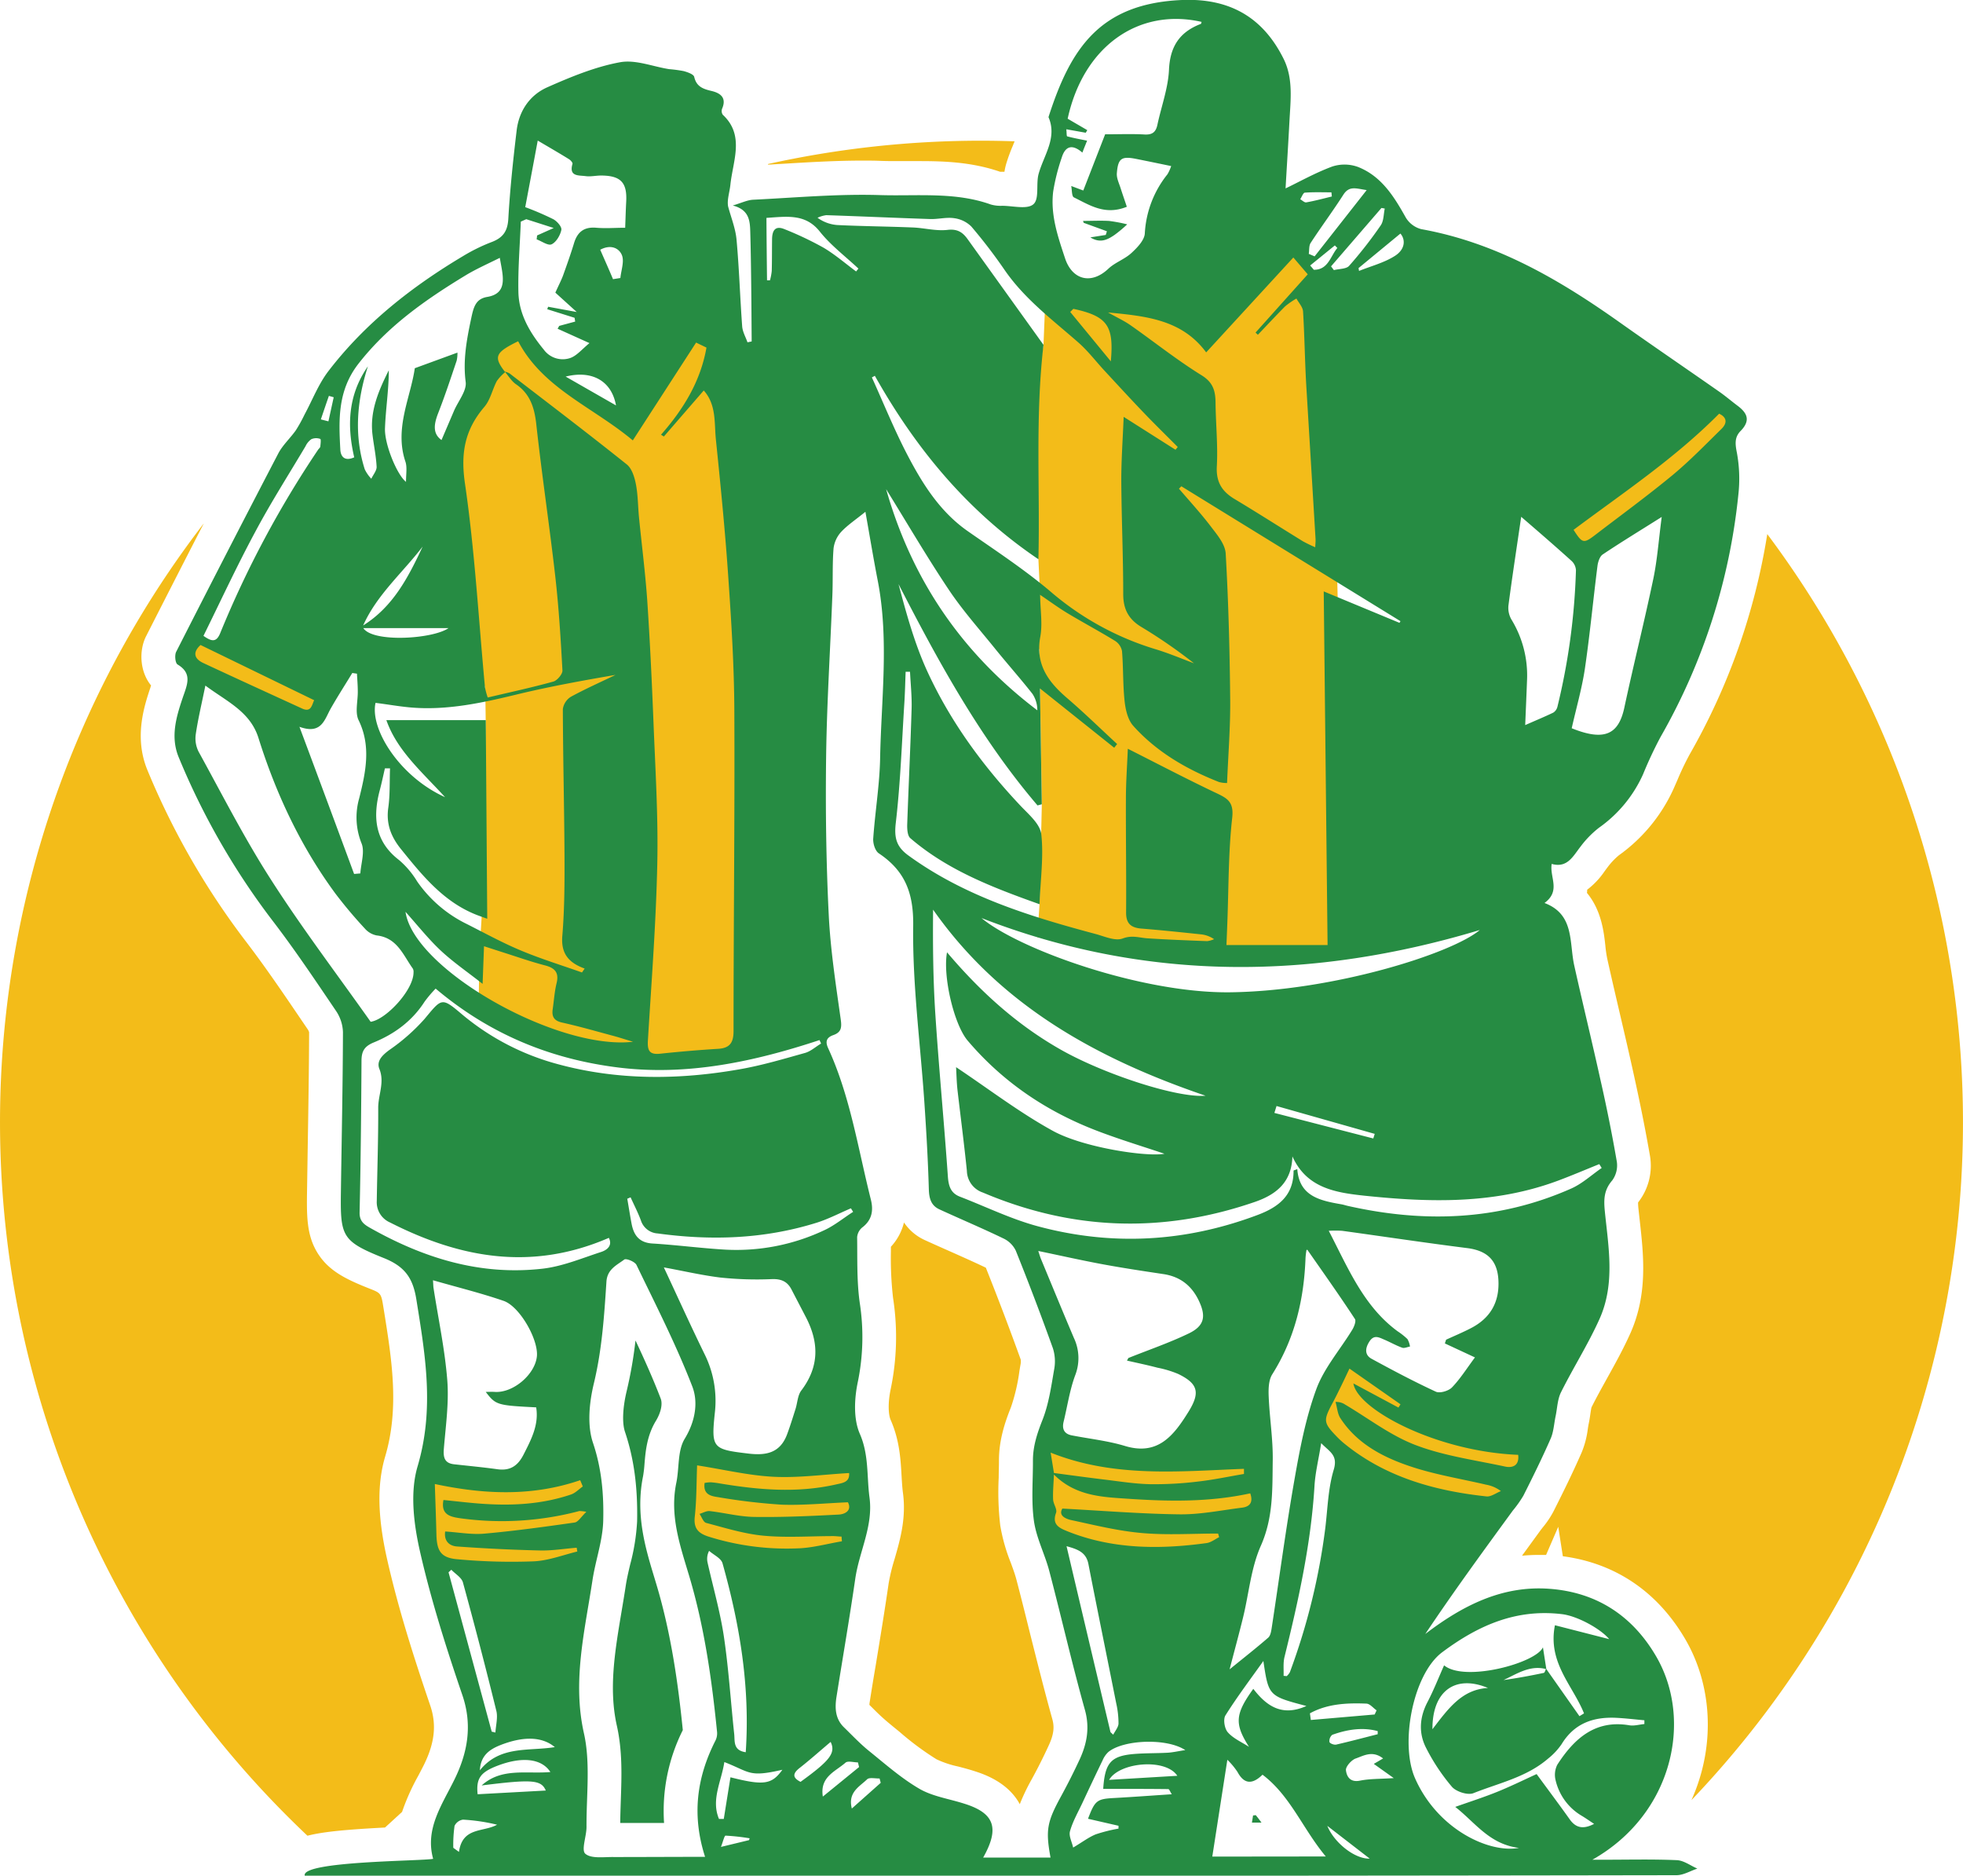
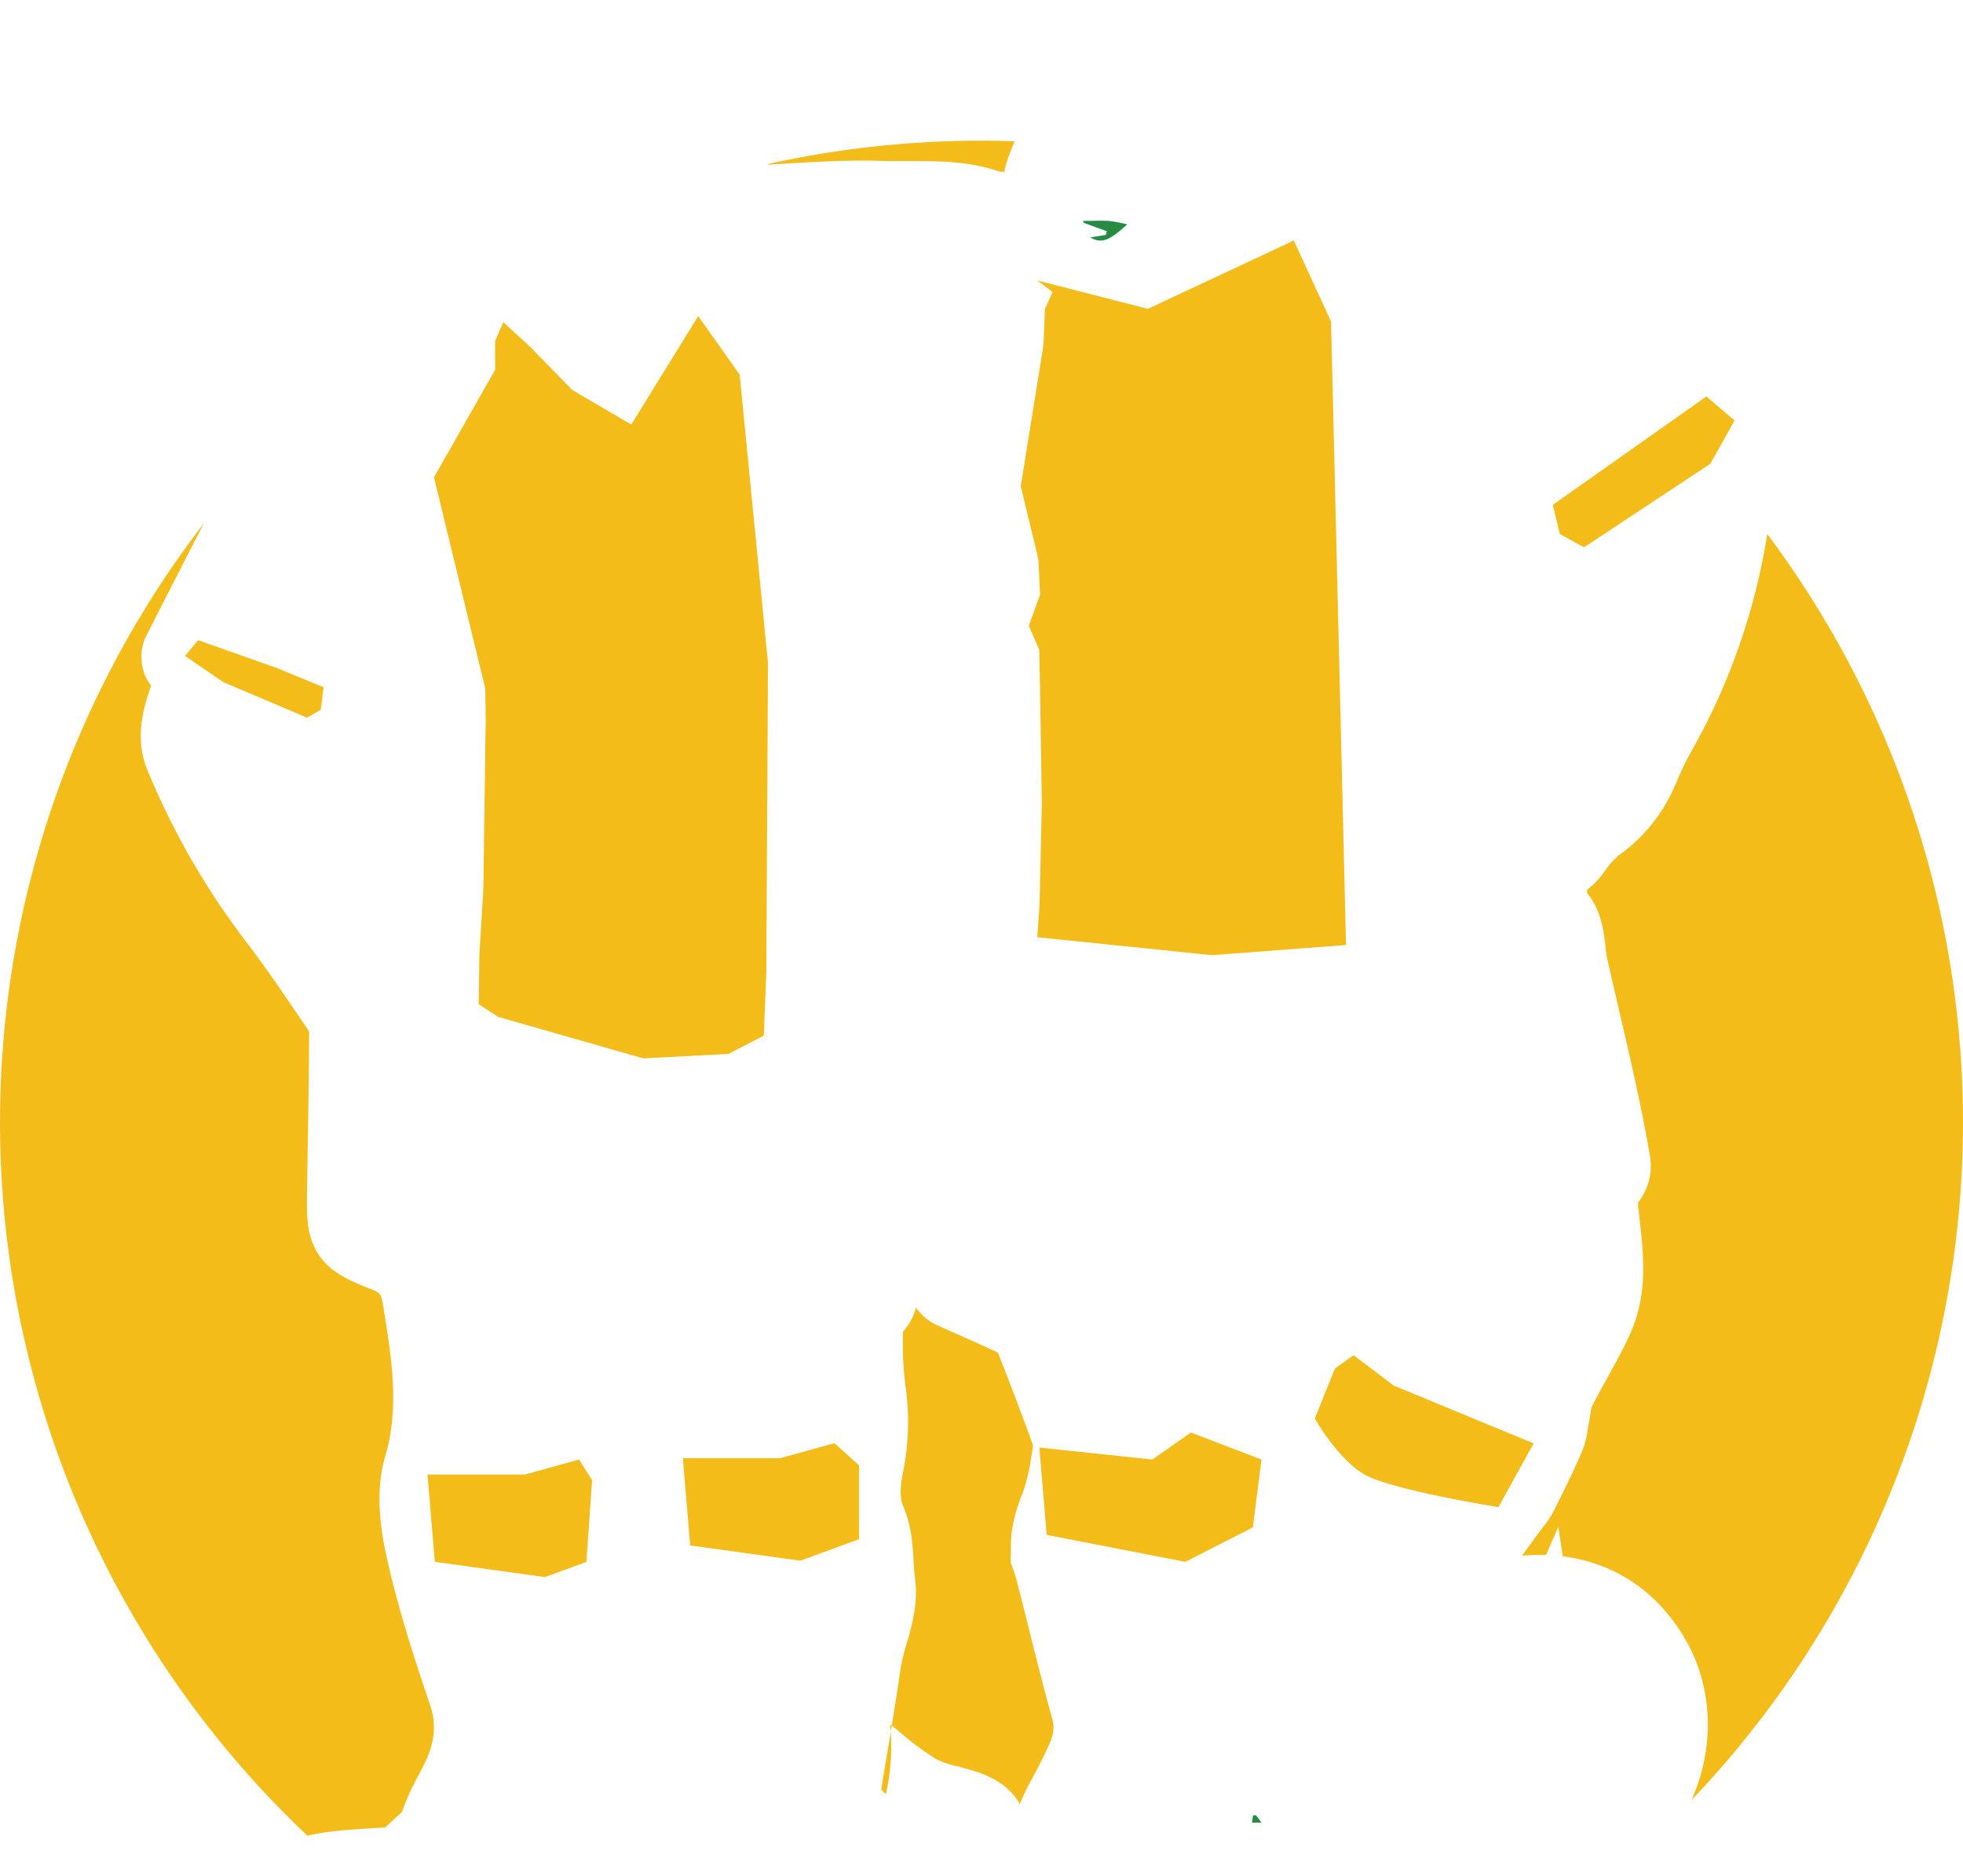
<svg xmlns="http://www.w3.org/2000/svg" version="1.1" width="628.54" height="600.54">
  <svg viewBox="0 0 628.54 600.54">
    <defs>
      <style>.cls-1{fill:#f3bc19}.cls-2{fill:#268c43}</style>
    </defs>
    <g id="SvgjsG1007" data-name="Layer 2">
      <g id="SvgjsG1006" data-name="Layer 1">
        <path class="cls-1" d="m433.41 433.89-6 4.29-6.42 16s7.39 13.1 16.07 18 42.72 10.36 42.72 10.36l11.28-20.41-44.82-18.52ZM136.88 472.1h31.18l17.35-4.8 4.18 6.63-1.83 26.12-13.27 4.88-35.26-4.88-2.35-27.95zM218.65 466.86h31.18l17.35-4.81 7.89 7.11v23.62l-18.81 6.9-35.26-4.87-2.35-27.95zM332.79 463.45l36.15 3.85 12.38-8.65 22.6 8.65-2.76 21.72-21.64 11.03-44.38-8.64-2.35-27.96zM332.14 89.8l4.9 3.7-2.45 5.38-.47 11.55-7.28 45.25 5.65 23.39.54 11.33-3.61 9.97 3.32 7.56.27 12.49.58 37.08-.74 32.04-.71 10.53 55.88 5.74 42.97-3.25-4.8-199.63-11.92-25.92-46.73 21.87-35.4-9.08zM546.38 126.93l9 7.71-7.72 13.82-40.49 26.79-7.72-4.3-2.25-9.31 49.18-34.71zM88.18 213.71l-24.75-8.74-4.18 5.05 12.22 8.35 26.84 11.41 4.38-2.54.92-7.21-15.43-6.32zM138.96 152.81l19.57-34.39v-9.2l2.62-6.08 8.62 7.93 13.48 13.81 18.88 11.05 21.43-34.72 13.28 18.75 9.07 92.41-.54 98.92-.81 20.28-11.36 5.86-27.21 1.43-46.5-13.29-6.22-4.07.22-15.69 1.28-21.38.75-53.85-.14-10.11-16.42-67.66z" />
-         <path class="cls-2" d="M97.58 600.53c-1.25-4.72 37.9-4.65 41.11-5.4-2.66-9.62 2.84-17.27 6.83-25.4 4.28-8.72 5.78-17.49 2.53-27-5.14-15.07-10-30.32-13.55-45.89-2-8.76-3.3-18.91-.79-27.37 5.45-18.44 2.45-35.7-.4-53.45-1.11-6.93-3.76-10.57-10.43-13.24-13.59-5.44-13.94-6.95-13.72-21.66.24-16.9.6-33.8.65-50.71a12.82 12.82 0 0 0-2.26-6.81c-6.57-9.7-13.09-19.45-20.21-28.74a231.27 231.27 0 0 1-30.11-52.39c-2.69-6.47-.85-12.8 1.25-19 1.37-4.07 3.3-7.8-1.62-10.72-.75-.45-1-3-.44-4.08q16.17-31.8 32.68-63.48c1.41-2.7 3.84-4.89 5.63-7.43a48.68 48.68 0 0 0 2.8-5.06c2.52-4.65 4.45-9.75 7.64-13.9 11.72-15.28 26.66-27 43.07-36.79a56.73 56.73 0 0 1 9.12-4.49c3.66-1.37 5.17-3.46 5.4-7.46.54-9.44 1.54-18.88 2.67-28.3.74-6.2 4.16-11.31 9.83-13.82 7.5-3.32 15.29-6.54 23.22-8 5-.94 10.51 1.38 15.79 2.2a41.65 41.65 0 0 1 4.67.63c1.24.35 3.14 1 3.34 1.84.72 3.15 2.84 3.87 5.57 4.52s4.91 2.1 3.36 5.68a2.15 2.15 0 0 0 .22 1.93c7.07 6.55 3.25 14.71 2.44 22.37-.25 2.45-1.13 4.87-.73 7 .94 3.55 2.37 7 2.7 10.66.84 9.21 1.12 18.49 1.8 27.72.13 1.75 1.11 3.4 1.7 5.1l1.34-.27c-.05-6.41-.08-12.82-.16-19.23-.06-5.28-.14-10.55-.29-15.83-.1-3.53-.3-7.09-5.6-8.47 2.83-.83 4.66-1.75 6.5-1.84 13.53-.66 27.12-1.91 40.59-1.49 11.85.38 24.06-1.09 35.49 3a11.45 11.45 0 0 0 3.67.43c3.44 0 8 1.24 10-.49s.76-6.53 1.7-9.81c1.7-6 6-11.51 3.14-18.09 7-21.8 16.28-36.4 42.81-37.5 15.36-.61 26 5.66 32.58 19.06 3 6.23 2.12 13 1.77 19.64-.39 7.4-.86 14.8-1.25 21.62 4.44-2.12 9.54-5 14.94-7a12.61 12.61 0 0 1 8.25.13c7.49 2.95 11.52 9.44 15.28 16.16a8.19 8.19 0 0 0 5 3.76c24 4.32 44.19 16.15 63.47 29.81 10.58 7.5 21.3 14.8 31.93 22.23 2 1.4 3.87 3 5.84 4.48 3.07 2.29 4.33 4.71.95 8.13-1.93 2-1.7 4.15-1.16 6.87a46 46 0 0 1 .47 13.57A196 196 0 0 1 531.67 236a128.79 128.79 0 0 0-5.55 11.84A41.85 41.85 0 0 1 512 265a31.41 31.41 0 0 0-5.88 6c-2.45 3.12-4.23 7-9.28 5.6-.7 4.33 3 8.58-2.3 12.51 9.64 3.64 7.87 12.56 9.52 20 2.7 12.15 5.66 24.23 8.34 36.38 2 8.78 3.77 17.59 5.3 26.46a8.15 8.15 0 0 1-1.49 6c-2.74 3.17-2.71 6.27-2.34 10 1.16 11.44 3.32 23.09-1.71 34.33-3.59 8-8.39 15.56-12.33 23.46-1.15 2.31-1.19 5.12-1.74 7.7-.51 2.42-.62 5-1.6 7.21-2.7 6.16-5.68 12.2-8.71 18.21a37.51 37.51 0 0 1-3.41 4.81c-9.48 13-19 26-28 39.48 12-9.17 24.68-15.58 39.74-14.47 15.3 1.12 26.66 8.78 34.14 21.57 12 20.49 5.27 50.72-20.38 65.17h3.71c7.78 0 15.58-.2 23.33.14 2.26.1 4.38 1.76 6.57 2.7-2.22.74-4.46 2.11-6.65 2.12q-124.39.21-248.78.18h-150Zm397.47-66.26 10.68 15.19 1.46-.89c-3.56-8.93-11.7-16.24-9.31-28.22l17.37 4.45c-2.68-3.27-10.14-7.41-15.11-8-14.43-1.73-26.53 3.35-38.39 12.22-9.32 7-13.58 29.17-8.66 40.33 7.19 16.32 23.68 24.07 33.27 22.29-9.48-1.16-14-8.13-20.4-13.13 4.9-1.74 9.45-3.18 13.87-5s8.6-3.88 12.18-5.51c3.86 5.26 7.32 9.88 10.67 14.59 2 2.75 4.37 3.1 7.74 1.36-1.42-.94-2.59-1.76-3.82-2.51a17.94 17.94 0 0 1-8.5-11.44 7.15 7.15 0 0 1 .54-5c5.41-8.38 12.16-14.47 23.07-12.62 1.52.26 3.2-.25 4.81-.4v-1.21c-3-.26-6-.63-9-.78-7.25-.35-13.4 1.69-17.51 8.44a21.25 21.25 0 0 1-4.3 4.6c-6.94 6-15.78 7.83-23.92 11.08-1.84.73-5.49-.47-6.86-2a63.67 63.67 0 0 1-8.28-12.44c-2.42-4.67-2.2-9.69.41-14.7 2-3.82 3.57-7.84 5.33-11.79 6.56 5.47 29.45-.71 31.65-5.77.33 2.14.71 4.58 1.09 7-5.17-1.42-9.34 1.46-13.71 3.49 4.34-.6 8.64-1.4 12.92-2.3.3-.11.48-.88.71-1.33ZM161.64 119a5.41 5.41 0 0 1 1.51.55c12.55 9.66 25.16 19.24 37.53 29.13 1.65 1.32 2.49 4.08 2.93 6.35.68 3.48.65 7.12 1 10.68.87 8.78 2 17.52 2.62 26.32.87 12.94 1.48 25.91 2 38.89.59 15.17 1.55 30.36 1.23 45.55-.39 18.85-1.85 37.71-3 56.56-.19 3.12.31 4.71 3.84 4.34q9.36-1 18.73-1.58c3.8-.25 4.85-2.13 4.85-5.72 0-34.19.41-68.42.25-102.65-.06-14.1-.94-28.19-1.91-42.25-1-14.86-2.48-29.68-4-44.49-.54-5.32.19-11.12-3.88-15.66l-12.77 14.73-.91-.57c7.13-8.11 12.63-17 14.55-27.89l-3.32-1.61L202.62 141c-12.76-10.7-28.76-16.61-36.71-31.74-7.42 3.62-7.95 5-4.15 9.89a14.36 14.36 0 0 0-2.68 2.85c-1.44 2.72-2.05 6-4 8.28-6.33 7.41-7.61 14.89-6.2 24.54 3.15 21.54 4.36 43.43 6.4 65.16a22.1 22.1 0 0 0 .89 3.34c7.22-1.71 14.17-3.2 21-5.1 1.23-.33 3-2.43 2.92-3.57-.54-10-1.16-20.1-2.29-30.07-1.85-16.26-4.29-32.43-6.08-48.71-.59-5.41-2-9.82-6.62-12.93-1.37-1-2.31-2.62-3.46-3.94ZM314.8 594.73h21.57c-1.62-8.89-1.12-11.41 3.46-19.78q3.12-5.72 5.86-11.62c2.38-5.15 3.28-10.22 1.68-15.92-4.11-14.7-7.51-29.62-11.39-44.4-1.42-5.42-4.14-10.55-4.92-16.05-.89-6.33-.29-12.92-.32-19.4 0-4.55 1.37-8.69 3.08-13 2-5.11 2.78-10.71 3.72-16.15a13.85 13.85 0 0 0-.41-6.75q-5.65-15.74-11.89-31.26a8.35 8.35 0 0 0-4-3.91c-6.72-3.25-13.63-6.16-20.42-9.28-2.64-1.2-3.32-3.42-3.41-6.36-.27-9.36-.81-18.7-1.44-28-1.27-18.8-3.83-37.57-3.57-56.41.15-10.64-2.69-17.67-11-23.22-1.18-.79-1.91-3.14-1.8-4.75.59-8.45 2-16.9 2.2-25.33.34-19.09 2.93-38.32-.75-57.22-1.4-7.21-2.6-14.47-3.95-22.06-3 2.45-5.66 4.19-7.76 6.43a9.58 9.58 0 0 0-2.44 5.28c-.4 5-.18 10-.38 15-.66 17.22-1.77 34.44-2 51.63-.22 16.88 0 33.76.83 50.56.54 11.21 2.26 22.32 3.82 33.42.37 2.62.36 4.27-2.36 5.23-2.26.8-2.58 2.13-1.64 4.19 7.06 15.36 9.57 32.16 13.67 48.45.84 3.36.48 6.49-2.75 8.94a4.53 4.53 0 0 0-1.64 3.1c.1 7-.14 14.11.83 21a71.38 71.38 0 0 1-.61 25.35c-1.14 5.39-1.43 11.89.64 16.62 2.95 6.76 2.19 13.59 3.1 20.4 1.23 9.14-3.3 17.28-4.56 26-1.83 12.61-4 25.17-6 37.75-.59 3.65-.41 7.12 2.38 9.82 2.61 2.54 5.12 5.21 7.94 7.5 5.27 4.25 10.4 8.8 16.23 12.19 4.23 2.45 9.5 3.2 14.3 4.74 9.65 3 11.49 7.73 6.1 17.27Zm-23.42-379.65h-1.4c-.13 3.26-.2 6.52-.4 9.78-.82 12.89-1.26 25.81-2.76 38.65-.56 4.84.25 7.63 4.05 10.39 17.88 13 38.67 19.46 59.85 25.11 2.9.77 6.31 2.37 8.76 1.46 3-1.14 5.29-.23 7.92-.05 6.37.41 12.75.66 19.14.9a7.56 7.56 0 0 0 2.2-.63 9.08 9.08 0 0 0-4.28-1.55c-6.33-.67-12.66-1.33-19-1.84-3.3-.27-4.91-1.58-4.89-5.13.09-12.18-.11-24.35-.06-36.53 0-5.18.39-10.38.61-15.91 9.72 4.9 19 9.77 28.48 14.26 3.55 1.68 5.5 2.88 4.94 7.87-1.25 11.19-1.12 22.47-1.56 33.71-.09 2.44-.19 4.89-.28 7h32.38c-.41-38-.82-75.28-1.23-113.22l24.25 10.06.32-.53-70.16-43.19-.76.78c3.42 4 7 7.89 10.2 12.09 2 2.64 4.59 5.64 4.76 8.68.89 15.57 1.29 31.19 1.44 46.81.08 8.8-.64 17.63-1 26.65a9.59 9.59 0 0 1-2.58-.32c-10.45-4.11-20-9.66-27.47-18-1.71-1.92-2.45-5.09-2.75-7.81-.58-5.33-.4-10.76-.84-16.12a5 5 0 0 0-2.26-3.28c-5-3.07-10.18-5.83-15.21-8.85-2.87-1.73-5.57-3.72-8.75-5.87.07 4.95.81 9.31.05 13.46-1.62 8.82 2.57 14.41 8.54 19.55 5.52 4.74 10.72 9.82 16.07 14.76l-.94 1.18L333 220.42c.21 13.28.39 25.18.58 37.08l-1.37.37C314 236.54 300.56 212.06 287.7 187c2.57 9.68 5.23 19.35 9.37 28.28 7.41 16 17.71 30 29.78 42.79 2.59 2.73 6.2 5.76 6.57 9.07.77 7.1-.26 14.47-.57 22.36-15.11-5.38-29.51-10.93-41.38-21.15-.87-.75-1-2.68-1-4.06.43-12.48 1.05-25 1.42-37.45.11-3.9-.32-7.84-.51-11.76ZM225.76 594.5c-4.3-13.37-2.68-25.45 3.36-37.3a5.14 5.14 0 0 0 .47-2.76c-1.71-17.05-4.11-33.93-9.05-50.31-2.84-9.46-6.13-18.94-4-29.33 1-4.76.35-10.29 2.71-14.17 3.47-5.72 4.33-11.79 2.42-16.73-5.15-13.32-11.67-26.07-17.87-38.9-.5-1.06-3.3-2.18-3.9-1.74-2.42 1.81-5.46 3.1-5.72 7.06-.71 10.87-1.41 21.69-4 32.48-1.5 6.18-2.23 13.46-.31 19.15 2.79 8.25 3.49 16.54 3.28 24.93-.15 6.33-2.47 12.67-3.44 19.05-2.47 16.28-6.49 32.3-2.74 49 2.14 9.51.76 20 .83 30 0 3-1.74 7.4-.38 8.58 1.89 1.64 5.93 1 9.07 1.05 9.51 0 19.06-.06 29.27-.06Zm54.36-474.18-.95.52c3.7 8.15 7.06 16.49 11.17 24.42 4.92 9.47 10.52 18.52 19.57 24.83s18.09 12.24 26.38 19.24a92.65 92.65 0 0 0 33.49 18.46c4.26 1.28 8.36 3 12.53 4.58a163.12 163.12 0 0 0-16.91-11.67c-4-2.42-5.74-5.63-5.75-10.42 0-12.19-.55-24.35-.62-36.54 0-6.59.48-13.19.76-20.28l16.6 10.54.71-.89c-3.64-3.66-7.34-7.27-10.91-11-4.24-4.42-8.38-8.94-12.54-13.43-2.78-3-5.28-6.31-8.34-9-8.31-7.29-17.21-13.92-23.6-23.18a167.3 167.3 0 0 0-10.72-14 9.55 9.55 0 0 0-5.53-2.65c-2.44-.36-5.07.36-7.59.28-11.11-.36-22.2-.87-33.31-1.24a9.61 9.61 0 0 0-2.79.83 12.23 12.23 0 0 0 6.36 2.33c8 .39 16.1.45 24.14.78 3.74.15 7.49 1.2 11.14.77 3.23-.38 4.89.84 6.44 3l24.27 33.81c-2.7 23.42-1.07 45.74-1.63 68.64-22.74-15.36-39.29-35.48-52.37-58.73ZM124.88 246h-1.63c-.53 2.26-1 4.53-1.59 6.78-2.41 8.89-1.61 16.67 6.13 22.59a28.14 28.14 0 0 1 5.78 6.84 41.45 41.45 0 0 0 16 13.68c5.73 2.9 11.37 6 17.29 8.46 6.35 2.66 13 4.7 19.49 7l.85-1.25c-5-1.81-7.63-4.7-7.15-10.42.71-8.57.74-17.19.7-25.77-.08-15.64-.48-31.26-.53-46.9a5.6 5.6 0 0 1 2.58-3.93c4.65-2.54 9.51-4.68 14.29-7-10.35 1.78-20.5 3.62-30.52 6-11.74 2.86-23.43 5.52-35.48 4.39-3.64-.34-7.25-1-10.85-1.43-1.86 8.44 7.81 23.7 22.27 30.19-7.45-8.15-15.39-14.92-18.8-24.67h31.83c.16 21.35.31 42.14.47 63.6l-2.76-1c-10.94-4.05-17.87-12.67-24.84-21.28-3.14-3.88-4.84-8-4.08-13.3.58-4.15.39-8.4.55-12.58Zm288.94 124.25c-.24 8.07-4.91 12.11-12 14.56-29.92 10.31-58.87 9-87.12-3a7.49 7.49 0 0 1-5.11-6.94c-.88-8.62-2-17.2-3-25.8-.3-2.7-.34-5.44-.46-7.4 10.41 6.94 20.25 14.5 31 20.4 9.83 5.39 30.18 8.4 35.71 7.32-6.81-2.3-14.27-4.55-21.51-7.32-16.27-6.22-30.24-15.64-41.51-28.92-4.37-5.16-8-20.63-6.59-28.25 10.77 12.71 22.58 23.39 36.77 31.36 13.81 7.75 37 15.33 46 14.55-35-11.93-65.77-29-87.23-59.57-.11 11.35 0 22.53.73 33.64 1.14 17.29 2.8 34.51 4 51.77.22 3.07.89 5.34 3.87 6.49 8.27 3.19 16.3 7.14 24.85 9.45 23.48 6.33 47.05 5.23 70.51-3.62 6.89-2.59 11.5-6.4 11.46-14.17 0-.08.43-.18 1.19-.5.63 8.74 7.33 10.1 14.18 11.29.67.12 1.32.35 2 .5 24.13 5.43 48.07 4.84 71.56-5.57 3.51-1.56 6.5-4.35 9.73-6.57l-.77-1.24c-4.39 1.77-8.75 3.63-13.18 5.29-20.39 7.6-41.09 7-61.86 4.84-9.45-1-18.64-2.45-23.22-12.59Zm-11.06-263.07-.74-.7 16.71-18.65-4.61-5.39-27.91 30.38c-7.77-10.5-19.22-11.61-31.42-12.78 2.83 1.6 5.19 2.68 7.27 4.14 7.59 5.33 14.86 11.14 22.72 16 3.67 2.28 4.4 5 4.43 8.79.07 6.79.78 13.57.41 20.35-.27 5 1.63 8 5.61 10.41 7.38 4.42 14.62 9.06 21.95 13.57a43.78 43.78 0 0 0 3.95 1.91c.06-1.31.14-2 .1-2.66l-3-49.62c-.43-7.73-.53-15.5-1-23.22-.1-1.44-1.39-2.76-2.12-4.13a25.3 25.3 0 0 0-3.64 2.52c-2.96 2.98-5.81 6.06-8.71 9.08Zm-41.91 328.44.45-.83c6.48-2.6 13.11-4.86 19.39-7.89 4.84-2.35 5.49-5.3 3.38-10-2.26-5.06-6-8.19-11.7-9-6.66-1-13.31-2-19.92-3.24s-13-2.69-20-4.14c.39 1.17.59 1.92.89 2.63 3.49 8.41 6.95 16.83 10.51 25.21a15.08 15.08 0 0 1 .43 11.93c-1.77 4.78-2.5 9.9-3.71 14.87-.61 2.48.27 4 2.77 4.43 5.65 1.09 11.45 1.72 16.9 3.37 10.53 3.18 15.59-3.36 20.3-10.95 3.81-6.15 3.1-9-3.28-12.11a33.34 33.34 0 0 0-6.61-2c-3.23-.85-6.53-1.54-9.8-2.28ZM118.68 327.14c4.85-.65 13.75-10.14 13.73-15.81a2.25 2.25 0 0 0-.21-1.2c-3.11-4.32-5-9.89-11.56-10.63a6.69 6.69 0 0 1-3.8-2.19 146.81 146.81 0 0 1-9.46-11.24c-11.1-15.08-19-31.89-24.62-49.8-2.67-8.46-10.07-11.62-17-16.77-1.18 5.8-2.36 10.68-3.08 15.61a9.41 9.41 0 0 0 .92 5.57c7.56 13.74 14.69 27.78 23.15 40.93 9.88 15.44 21 30.08 31.93 45.53Zm93.88 78.64c4.42 9.45 8.61 18.73 13.09 27.88a33.52 33.52 0 0 1 3.23 18.74c-1.19 11.35-.68 11.63 10.86 13 5.66.66 10.08-.25 12.29-6.19 1-2.7 1.85-5.45 2.72-8.2.61-2 .66-4.28 1.82-5.81 5.84-7.71 5.61-15.4 1.57-23.29-1.55-3-3.13-6-4.68-9-1.31-2.56-3.23-3.49-6.33-3.38a111.23 111.23 0 0 1-16.54-.51c-5.97-.74-11.82-2.12-18.03-3.24ZM360.8 66.2c-7 2.84-11.9-.54-16.94-3-.73-.35-.59-2.38-.86-3.65l3.86 1.45 7-18c4.6 0 8.63-.17 12.62.06 2.47.14 3.61-.75 4.11-3.09 1.25-5.87 3.44-11.73 3.71-17.6.33-7.44 3.36-12.1 10.2-14.72.14-.05.16-.42.24-.64-20.17-4.59-37.84 7.82-42.88 31l6.28 3.66-.49.83-6.22-1.11c.13 1.1.05 2.2.29 2.27 2 .54 4 .9 6.36 1.38-.47 1.2-1 2.46-1.51 3.82-3-2.61-5.39-2.39-6.62 1.63a64.43 64.43 0 0 0-2.73 10.86c-.9 7.52 1.51 14.4 3.8 21.34s8.4 8.55 13.9 3.32c2.13-2 5.18-3 7.35-5 1.85-1.69 4.14-4.08 4.29-6.22a33 33 0 0 1 7.26-19 13.59 13.59 0 0 0 1.18-2.62c-4-.83-7.63-1.58-11.24-2.3-4.63-.91-5.77-.2-6.15 4.56-.14 1.65.76 3.35 1.26 5 .64 1.99 1.33 3.94 1.93 5.77Zm101.84 363.92.39-1.19c2.67-1.23 5.39-2.36 8-3.72 6.32-3.28 9.12-8.46 8.75-15.39-.34-6.31-3.6-9.41-10-10.22-13.38-1.69-26.71-3.7-40.07-5.54a36 36 0 0 0-4.25 0c6.25 12.06 11.16 24.13 22 32.14a22.53 22.53 0 0 1 3.19 2.52 6.74 6.74 0 0 1 .82 2.4c-.84.14-1.81.62-2.5.37-1.92-.68-3.71-1.72-5.59-2.52s-3.49-1.8-5 .69c-1.35 2.18-1.35 4.2.78 5.37 6.77 3.69 13.6 7.31 20.61 10.55 1.25.58 4.07-.25 5.15-1.38 2.67-2.77 4.74-6.1 7.35-9.6Zm-324-20.22c.1 1.44.09 2 .18 2.52 1.52 9.84 3.62 19.6 4.4 29.51.56 7.19-.5 14.59-1.1 21.88-.23 2.78.18 4.64 3.25 5 4.63.52 9.28.95 13.89 1.59 4 .56 6.48-1 8.34-4.61 2.49-4.87 5-9.63 4.08-15.2-12.53-.63-12.93-.75-16.15-4.95 1 0 1.95-.06 2.85 0 5.92.42 13-5.6 13.54-11.47.45-5.41-5.57-16-10.74-17.7-7.18-2.47-14.59-4.29-22.52-6.57Zm279.93-9.78s-.24.08-.25.17a23.11 23.11 0 0 0-.3 2.47c-.48 13.17-3.37 25.69-10.65 37.25-1.21 1.92-1.24 4.8-1.14 7.19.29 6.84 1.4 13.63 1.29 20.47-.14 9.12.22 18.16-3.81 27.24-3.15 7.1-3.81 15.21-5.67 22.86-1.3 5.32-2.75 10.6-4.33 16.7 4.68-3.81 8.61-6.88 12.36-10.14.72-.63.94-2 1.11-3.06 2.42-15.83 4.52-31.71 7.29-47.5 1.71-9.78 3.59-19.7 7-29 2.49-6.78 7.65-12.68 11.5-19 .62-1 1.31-2.81.86-3.48-4.9-7.48-10.05-14.73-15.24-22.17ZM117.8 117.28c-3.54 11.05-4.49 22.08-1 33a11.92 11.92 0 0 0 2.09 3c.6-1.29 1.76-2.62 1.7-3.85-.17-3.44-.91-6.83-1.32-10.26-.91-7.46 1.93-14.08 5.22-20.62 0 6.26-1 12.41-1.22 18.55-.22 5 3.8 14.88 6.73 17.18 0-2.53.41-4.7-.19-6.48-3.61-10.69 1.7-20.62 3-29.91l13.66-5a10.32 10.32 0 0 1-.25 2.59c-1.92 5.7-3.81 11.42-6 17-1.31 3.44-1.68 6.4 1.15 8.4l4-9.35c1.33-3.09 4.1-6.41 3.74-9.21-.91-7 .31-13.56 1.77-20.41.77-3.66 1.45-6.23 5.15-6.85 4.68-.8 5.31-3.75 4.85-7.51-.19-1.56-.52-3.09-.85-5-4 2-7.65 3.6-11 5.64-12.76 7.75-24.85 16.2-34.24 28.24-6.72 8.62-6.34 18-5.82 27.53.12 2.22 1.38 3.83 4.45 2.46-2.34-10.07-2.04-19.9 4.38-29.14Zm50.7-47.1-1.74.78c-.29 7.52-.93 15.07-.77 22.57.16 7.18 3.78 13.12 8.16 18.45a7.49 7.49 0 0 0 8.59 2.59c2-.76 3.66-2.8 6-4.72l-10.2-4.6.52-.91 5.11-1.38-.19-1.21-8.75-2.75.27-.79 9.16 1.68-6.84-6.2c1.14-2.52 1.92-4 2.48-5.52 1.23-3.43 2.46-6.87 3.51-10.34 1.11-3.67 3.31-5.25 7.15-4.91 3 .26 6 0 9.22 0 .12-3.14.19-5.77.33-8.39.32-6.1-1.76-8.29-8-8.33-1.67 0-3.39.41-5 .19-2.18-.29-5.41.2-4.2-3.92.11-.39-.61-1.19-1.13-1.51-3.23-2-6.51-3.89-10-5.95-1.3 7-2.67 14.27-4 21.31a94 94 0 0 1 9 3.87c1.2.66 2.76 2.42 2.56 3.42-.35 1.72-1.65 3.93-3.12 4.61-1.15.52-3.16-1-4.79-1.58l.15-1.26L177.3 73Zm-29 246.33a38.69 38.69 0 0 0-3.55 4.19c-4 6.22-9.65 10.34-16.26 13.05-3.07 1.26-3.92 2.86-3.94 5.86-.09 16.19-.25 32.38-.61 48.58-.06 2.81 1.46 3.86 3.37 4.94 17 9.59 35.11 15.35 55.21 13.06 6.34-.72 12.57-3.34 18.78-5.36 1.93-.63 3.69-2.07 2.45-4.51-24.87 10.79-47.83 6.38-70.06-4.92a7.07 7.07 0 0 1-4.25-6.86c.15-10 .51-19.93.46-29.88 0-4.12 2.11-8.15.38-12.41-1-2.52.88-4.38 3.21-6.1a62.39 62.39 0 0 0 11.25-9.92c5.45-6.54 5.41-7.05 11.72-1.7a79.85 79.85 0 0 0 31 16.19c19.11 5.19 38.74 5.08 58.45 1.58 7-1.24 13.82-3.27 20.67-5.19 1.83-.51 3.42-2 5.13-3l-.51-1.11c-21 6.94-42.22 11.46-64.09 8.82-22.03-2.67-41.59-10.75-58.83-25.31Zm363.77-83.34c10.47 4.22 15 2 16.84-6.65 2.95-13.77 6.39-27.46 9.28-41.24 1.26-6.05 1.69-12.24 2.68-19.77-7 4.42-13 8.06-18.88 12-.95.63-1.51 2.35-1.68 3.62-1.4 11-2.44 22.1-4.06 33.11-.96 6.31-2.77 12.56-4.2 18.93Zm-16.19-67.72c-1.46 10-2.88 19.18-4.08 28.36a7.46 7.46 0 0 0 .94 4.52 34.32 34.32 0 0 1 5 19.62c-.17 4.52-.37 9.05-.58 14.2 3.47-1.53 6.29-2.69 9-4a3.1 3.1 0 0 0 1.33-1.91 210 210 0 0 0 5.92-43.67 4.38 4.38 0 0 0-1.43-3c-5.36-4.84-10.84-9.57-16.12-14.12ZM314.27 293.93c12 10 51.07 24.09 79.55 23.77 32.86-.38 70.95-12.33 80-19.94-53.25 16.02-106.58 16.77-159.55-3.83Zm110.24 300.45c-7.4-8.87-11.33-19.45-20.26-26.18-3.43 3.37-6 2.86-8-.86a23.61 23.61 0 0 0-3.26-3.92l-4.82 31ZM113.38 279.81l2-.17c.21-3.23 1.47-6.91.4-9.59a22.24 22.24 0 0 1-.77-14.45c2.1-8.37 3.87-16.71-.18-25-1.23-2.52-.21-6.17-.27-9.3 0-1.87-.17-3.74-.26-5.61l-1.5-.22c-2.31 3.8-4.72 7.54-6.92 11.41-2 3.55-2.93 8.38-10 5.82 6.18 16.53 11.85 31.82 17.5 47.11Zm16.46 12.12c2.62 18.43 48.54 44.42 72.85 41.61-2.89-.87-4.78-1.5-6.71-2-5.31-1.43-10.59-2.95-16-4.15-2.59-.57-3.37-1.92-3-4.33.4-2.75.57-5.55 1.23-8.25.86-3.49-.58-4.92-3.76-5.74-4.49-1.17-8.86-2.72-13.28-4.12l-6.19-2-.45 12.05c-5.11-4-9.61-7.09-13.52-10.77s-7.47-8.18-11.17-12.3Zm95.77 182.86a12 12 0 0 1 1.94-.21 27.78 27.78 0 0 1 2.87.36c12.3 2.05 24.64 3.17 37.18.35 2.15-.49 4.53-.67 4.28-3.67-8.1.46-16.17 1.59-24.11 1.2s-15.92-2.31-24.56-3.66c-.21 5.3-.14 10.91-.75 16.48-.4 3.67 1.12 5.23 4.22 6.27a83.5 83.5 0 0 0 28.56 3.83c4.77-.11 9.56-1.47 14.34-2.27l-.13-1.51c-.87 0-1.74-.15-2.61-.15-7.46 0-15 .56-22.36-.13-6.23-.58-12.3-2.5-18.36-4.09-.93-.25-1.43-1.89-2.13-2.89 1.08-.32 2.22-1 3.24-.9 4.79.54 9.52 1.81 14.32 1.87 9 .13 18-.28 26.95-.75 2.31-.12 4.3-1.46 3-3.94-7.29.31-14.25 1-21.13.77a194.05 194.05 0 0 1-20.51-2.42c-2.13-.33-4.79-.76-4.25-4.54Zm260.5-9c-26.25-1.05-51.51-14.58-52.76-22.86l14.43 7.73c.21-.35.43-.7.65-1.05l-16.34-11.43c-.83 1.74-1.64 3.49-2.49 5.22-.93 1.89-1.84 3.78-2.83 5.63-3.13 5.82-3.07 6.45 1.33 11a26.29 26.29 0 0 0 2.4 2.2c13.09 10.65 28.77 15.08 45.47 16.87 1.43.16 3.07-1.1 4.61-1.7a11.05 11.05 0 0 0-4.76-2.06c-8.24-1.93-16.71-3.27-24.66-6-8.69-2.95-16.82-7.31-22-15.32-.93-1.44-1-3.42-1.54-5.16a5 5 0 0 1 3.1.85c7.46 4.41 14.48 9.88 22.51 12.94 9 3.45 19 4.81 28.57 6.87 2.58.59 4.73-.33 4.31-3.73Zm-299.5 10.12-.84-2c-15.81 5.42-31.48 4.42-46.54 1.22.18 5.64.38 10.89.51 16.14s1.37 7.48 6.69 7.95a187.7 187.7 0 0 0 24.42.67c4.67-.2 9.34-2 14-3.15l-.2-1.21c-4 .31-8 1-12 .87-8.79-.2-17.57-.64-26.32-1.27-2.36-.17-4.23-1.64-3.79-4.8 4.33.27 8.48 1.06 12.57.69 9.65-.86 19.28-2.19 28.9-3.56 1.11-.16 2.06-1.83 3.74-3.42a12.93 12.93 0 0 0-2.23-.26 97 97 0 0 1-38.41 2.28c-3.12-.47-6-1.22-5.12-5.81 4.48.44 8.84 1 13.23 1.26 9.29.58 18.53.05 27.55-3 1.41-.45 2.57-1.7 3.84-2.6ZM340.17 483c13.08.69 25.32 1.7 37.61 1.84 6.58.07 13.25-1.3 19.87-2.13 3-.36 3.51-2.16 2.67-4.59-13.22 2.88-26.32 2.6-39.32 1.72-8.12-.55-16.63-.83-23.54-7.74-.13 3.25-.37 5.66-.26 8 .07 1.46 1.37 3.09.94 4.26-1.32 3.62.83 4.76 3.36 5.79 14.37 5.85 29.49 6 44.86 3.89 1.39-.2 2.7-1.24 4-1.89l-.33-1.16c-8.12 0-16.31.55-24.34-.16-7.61-.66-15.08-2.51-22.54-4.12-1.95-.4-4.34-1.49-2.98-3.71Zm-56.44-326.39c8.41 29.54 24.62 52.77 48.41 70.81a9.37 9.37 0 0 0-1.57-5.29c-4.05-5.14-8.39-10-12.5-15.12-4.87-6-10.05-11.86-14.34-18.3-6.87-10.27-13.12-20.97-20-32.1ZM411 536.54l1 .1a5.1 5.1 0 0 0 1-1.23 206.56 206.56 0 0 0 11.37-46.33c.74-6.19.89-12.55 2.67-18.48 1.44-4.76-1.3-5.74-4-8.55-.85 5.26-1.9 9.48-2.15 13.72-1.12 18.51-5.13 36.61-9.58 54.65-.5 1.96-.24 4.08-.31 6.12Zm92.85-366.9c2.8 4.38 3.21 4.48 7 1.57 8.23-6.3 16.6-12.42 24.58-19 5.55-4.59 10.59-9.81 15.75-14.86 2.18-2.15 1.48-3.89-.73-4.9-14.22 14.35-30.77 25.35-46.61 37.19ZM238.78 561c1.43-21.07-1.94-40.95-7.43-60.47-.46-1.64-2.82-2.68-4.3-4a5.54 5.54 0 0 0-.5 3.72c1.76 7.85 4 15.61 5.21 23.56 1.55 10.39 2.21 20.94 3.33 31.4.24 2.27-.41 5.21 3.69 5.79ZM65.15 203.58c2.63 1.85 4.11 2.13 5.34-.82A326 326 0 0 1 101.84 144c.24-.35.67-.67.71-1 .1-.86.28-2.34 0-2.47a3.85 3.85 0 0 0-2.85.08 5.69 5.69 0 0 0-1.87 2.26c-5.4 9.09-11.09 18-16.06 27.33-5.87 10.89-11.07 22.12-16.62 33.38Zm290.42 351 .88.81c.6-1.19 1.65-2.38 1.69-3.57a29.28 29.28 0 0 0-.74-6.51c-2.95-14.86-6-29.69-8.9-44.57-.73-3.73-3.34-4.69-7-5.7 4.76 20.22 9.41 39.88 14.07 59.53Zm-2.33 18.17c.54-8.34 2.42-10.55 9.86-11.18 3.6-.3 7.21-.21 10.82-.41 1.62-.1 3.24-.48 5.6-.84-6-3.95-19.86-3.32-24.63.61a7.9 7.9 0 0 0-1.86 2.7c-2.18 4.5-4.3 9-6.42 13.54-1.41 3-3.13 6-4 9.11-.45 1.56.64 3.49 1 5.25 3-1.78 5-3.32 7.23-4.23a51 51 0 0 1 7.3-1.84v-.91l-9.76-2.24c2.23-5.92 2.87-6.35 8.4-6.65 6-.33 12-.78 18.42-1.2-.56-.87-.82-1.65-1.12-1.65-6.87-.08-13.72-.07-20.84-.07ZM273.17 388l-.71-1.14c-3.7 1.58-7.31 3.48-11.12 4.66-16.78 5.21-33.72 5.72-50.75 3.39a6 6 0 0 1-5.39-4.21c-.94-2.52-2.18-4.91-3.29-7.36l-1.06.46c.46 2.67.88 5.35 1.38 8 .7 3.68 2.43 6.07 6.69 6.33 7.73.47 15.4 1.49 23.12 1.95a65.93 65.93 0 0 0 32.13-6.32c3.19-1.52 6.01-3.86 9-5.76Zm64.3 83.61c5.94.78 11 1.48 16 2.08s9.83 1.39 14.78 1.5a114.48 114.48 0 0 0 15.35-.85c4.92-.55 9.81-1.6 14.71-2.43v-1.64c-20.69.79-41.55 2.94-61.9-5.19ZM100.59 224.18l-36.37-17.67c-2.36 2.12-2.34 4.26.88 5.77 10.51 4.91 21.07 9.73 31.61 14.56 2.89 1.33 3.1-1 3.88-2.66Zm56.85 330.23 1.19.29c.13-2.31.82-4.79.3-6.92q-5.07-20.62-10.7-41.12c-.44-1.6-2.44-2.73-3.72-4.08l-.89.82q6.91 25.52 13.82 51.01Zm247.08-22.62c-4.1 5.78-8.38 11.44-12.14 17.42-.79 1.26-.29 4.26.77 5.43 1.77 2 4.47 3.14 6.77 4.64-4.66-7.35-4.5-10.42 1.38-18.57 4.2 5.47 9.17 9 17 5.49-12.1-3.2-12.1-3.2-13.78-14.41Zm-228.29 35.56c-2.84-4.4-9.2-5-17-2-5.44 2.1-6.81 4.07-6.3 9.11l21.83-1.19c-1.48-3.47-4.46-3.64-20.54-1.63 6.35-5.74 14.23-3.64 22.01-4.29Zm69.37-477.6h.94a18.29 18.29 0 0 0 .57-3c.09-3.34.06-6.68.1-10 0-2.65.8-4.71 4-3.37a106.05 106.05 0 0 1 12.46 5.91c3.7 2.19 7 5.06 10.45 7.62l.74-.92c-4.17-3.92-8.85-7.43-12.38-11.87-4.56-5.73-10.39-4.81-17.07-4.36.04 6.89.11 13.44.19 19.99Zm192-28.89c-3.35-.47-5.55-1.51-7.47 1.49-3.34 5.22-7.06 10.21-10.45 15.4-.61.92-.43 2.34-.62 3.53l1.87.8ZM230.22 582.37h1.53c.71-4.44 1.42-8.87 2.14-13.34 10.68 2.71 13.24 2.31 16.62-2.41-10.84 2.48-10.18.8-18.58-2.47-.93 6.2-4.32 12.06-1.71 18.22ZM343.68 98.88l-1 1 13 15.81c1.01-11.33-1-14.43-12-16.81Zm99.71-32.11-1.05-.19q-8.07 9.35-16.15 18.7l.91 1.2c1.67-.43 4-.33 4.9-1.39a133.81 133.81 0 0 0 10.09-12.92c.99-1.43.91-3.58 1.3-5.4ZM442.86 563c-3.41-2.67-6.25-.86-8.74 0-1.37.45-3.28 2.62-3.16 3.75.22 1.92 1.25 4 4.47 3.36s6.32-.52 10.84-.82l-6.39-4.55ZM135.33 175c-6.42 8.37-14.65 15.41-19.05 25.25 9.62-6.01 14.49-15.5 19.05-25.25Zm323.33 378.64c5.11-6.66 9.43-12.73 17.78-13.21-10.44-4.35-17.86.93-17.78 13.21Zm-39.23-5.09.29 2.13 20.44-1.76.61-1.33c-1.09-.75-2.12-2.11-3.26-2.15-6.24-.25-12.51.04-18.08 3.11Zm-42.46 20c-3.73-5.7-18.54-4.37-21.84 1.3ZM116.33 201.1c3.06 4.71 22.26 3.52 27.28 0Zm37.32 365.69c6.43-8 15.49-6.06 24-7.42-4.15-3.47-10.2-3.48-17.42-.65-3.54 1.4-6.33 3.38-6.58 8.07Zm255.09-212.68-.69 2.21 31.67 8.18c.15-.49.31-1 .46-1.47ZM197.24 129.8c-1.43-7.93-7.76-11.34-16.12-9.23Zm-52.1 461.8 1.82 1.32c1.13-8.06 7.78-6.24 12.2-8.71a59.92 59.92 0 0 0-10.91-1.62 3.57 3.57 0 0 0-2.71 2 43.9 43.9 0 0 0-.4 7.01Zm118.33-16.4 11.6-9.45-.36-1.49c-1.37 0-3.25-.58-4 .1-3.23 2.84-8.26 4.51-7.24 10.84Zm-7.14-4.71c9.42-6.82 11.33-9.23 9.64-12.79-3.35 2.82-6.54 5.68-9.91 8.32-2.45 1.91-2.18 3.22.27 4.47ZM435 85.83l.16.91c3.84-1.55 8-2.6 11.45-4.79s3.41-5.34 1.79-7.17Zm-238.72 3.55 2.36-.37c.24-2.46 1.3-5.28.5-7.3-.89-2.23-3.52-3.59-6.95-1.75 1.42 3.26 2.81 6.34 4.09 9.42Zm244.85 465.86v-1c-4.84-1.3-9.72-.54-14.55 1.19a2.58 2.58 0 0 0-.9 2.29c.14.48 1.48 1 2.17.84 4.46-1.03 8.87-2.2 13.28-3.32ZM282 570.8l-.37-1.4c-1.37.06-3.29-.42-4 .29-2.39 2.32-6.22 4.12-4.88 9.34Zm156.58 24.27L425 584.58c2.11 5.27 8.71 10.67 13.61 10.49ZM426.45 62.91c-.05-.44-.09-.89-.14-1.33-2.83 0-5.67-.11-8.5.1-.52 0-1 1.37-1.48 2.11.65.36 1.37 1.13 1.95 1 2.72-.48 5.45-1.22 8.17-1.88Zm1.76 16.48-.8-.81-7.9 6.42 1.17 1.37c4.61.06 5.32-4.37 7.53-6.98ZM239.83 589.15l.2-.59a69.54 69.54 0 0 0-7.72-.85c-.37 0-.86 2.08-1.46 3.61ZM102.74 134.28l2.42.62 1.69-7.71-1.54-.44q-1.31 3.76-2.57 7.53Z" />
        <path class="cls-2" d="m349.13 76 4.93-.78.36-1.18-7.42-2.7c-.08-.2-.15-.4-.22-.61 2.76 0 5.55-.14 8.29 0a49 49 0 0 1 5.85 1.1 40.73 40.73 0 0 1-4.07 3.4c-2.18 1.48-4.53 2.77-7.72.77ZM402.09 581.15l-.87.1-.36 2.29h3.06c-.6-.83-1.21-1.63-1.83-2.39Z" />
-         <path class="cls-1" d="M565.87 171a207.44 207.44 0 0 1-24.79 70.42 88.42 88.42 0 0 0-4 8.36c-.36.83-.72 1.66-1.09 2.49a53.07 53.07 0 0 1-17.63 21.56 22.61 22.61 0 0 0-3.75 4c-.28.36-.54.73-.81 1.09a25.15 25.15 0 0 1-5.6 5.94c0 .33 0 .67-.08 1 4.65 5.61 5.42 12.51 5.9 16.88a39.84 39.84 0 0 0 .59 4.12c1.3 5.87 2.7 11.86 4.05 17.65 1.43 6.13 2.91 12.46 4.29 18.73 2.3 10.38 4 18.95 5.39 27a19 19 0 0 1-3.84 14.75 18.57 18.57 0 0 0 .12 2c.14 1.34.29 2.68.44 4 1.21 10.89 2.59 23.24-3 35.83-2.28 5.1-4.94 9.88-7.51 14.51-1.76 3.18-3.43 6.18-4.95 9.23-.12.39-.26 1.37-.37 2.1-.13.93-.29 2-.53 3.14-.1.48-.2 1.09-.3 1.75a28.87 28.87 0 0 1-2 7.56c-2.92 6.68-6.15 13.17-8.95 18.73a29.75 29.75 0 0 1-3.48 5.2c-.29.37-.58.74-.86 1.12l-.07.1-5.7 7.83c1.77-.17 3.57-.26 5.41-.26h2.3l3.89-9 1.47 9.43c16.81 2.22 30.31 11.34 39.2 26.55 7.26 12.42 9.15 27.94 5.18 42.58a59.86 59.86 0 0 1-3.2 8.95A314.32 314.32 0 0 0 565.87 171ZM98.44 587.74c5.27-1.35 13-2 24.84-2.63l5.46-5a70.76 70.76 0 0 1 5.19-11.58c.66-1.26 1.29-2.45 1.87-3.62 3.42-7 4-12.76 2-18.75-5-14.71-10.16-30.58-13.86-47-3.05-13.52-3.24-23.95-.61-32.83 4.61-15.59 2.14-31-.48-47.26l-.23-1.39c-.56-3.49-.94-3.77-3.76-4.9-7.86-3.09-13.65-5.78-17.28-11.78-3.47-5.71-3.38-12-3.26-20.08l.21-13.57c.2-12.09.41-24.59.45-36.85a3.11 3.11 0 0 0-.4-.87L96.79 327C91 318.46 85 309.62 78.74 301.43a243.31 243.31 0 0 1-31.52-54.82c-4.4-10.62-1-20.66 1-26.66 0-.16.11-.32.16-.48-3.61-4.37-3.95-11.14-1.61-15.76 6.42-12.62 12.54-24.6 18.49-36.14a314.29 314.29 0 0 0 33.18 420.17ZM285 552c1 .84 2.08 1.7 3.11 2.55a92 92 0 0 0 11.75 8.71 31.26 31.26 0 0 0 6.94 2.32c1.69.44 3.43.9 5.23 1.48 2.74.88 10.66 3.43 14.5 10.58a64.77 64.77 0 0 1 3.77-7.88c2-3.64 3.85-7.33 5.53-11 1.79-3.86 1.73-6.17 1.09-8.45-2.51-9-4.77-18.08-7-26.89-1.44-5.82-2.93-11.83-4.47-17.68-.44-1.68-1.11-3.52-1.83-5.47a57.57 57.57 0 0 1-3.34-11.82 92.12 92.12 0 0 1-.5-15.37c0-1.91.09-3.72.08-5.49 0-6.39 1.82-12 3.83-17a60 60 0 0 0 2.73-11.7c.13-.77.26-1.55.4-2.32a4.63 4.63 0 0 0 0-1.31c-3.53-9.79-7.28-19.67-11.16-29.39-3.73-1.78-7.48-3.45-11.44-5.21-2.67-1.18-5.33-2.36-8-3.58a16 16 0 0 1-6.77-5.68 17.59 17.59 0 0 1-4.19 7.77v1.54a111.64 111.64 0 0 0 .69 14.84 81.65 81.65 0 0 1-.74 29.12c-1 4.69-.73 8.42 0 10 2.81 6.43 3.16 12.45 3.46 17.76.12 2 .22 3.83.45 5.54 1.09 8.08-.9 15-2.66 21.11a61.41 61.41 0 0 0-1.92 7.85c-1.27 8.79-2.73 17.65-4.14 26.23q-1 5.83-1.91 11.68c-.07.41-.1.73-.12 1l1.42 1.41A68.58 68.58 0 0 0 285 552ZM245.91 52.72l5.08-.3c8.17-.49 16.62-1 25.05-1 2.07 0 4.09 0 6 .09 1.38.05 2.88.07 4.73.07h7.58c7.77 0 16.8.27 25.89 3.42h1.38a19.12 19.12 0 0 1 .53-2.44 54.65 54.65 0 0 1 2.14-5.88c.18-.46.39-.95.58-1.44-3.52-.12-7.06-.19-10.62-.19a315.21 315.21 0 0 0-68.33 7.46Z" />
-         <path class="cls-2" d="m210.17 507.25-.6-2c-2.89-9.51-6.17-20.29-3.66-32.64a38.36 38.36 0 0 0 .45-3.86c.33-4 .76-9.06 3.62-13.78 1.64-2.7 2.24-5.46 1.57-7.2-2.42-6.29-5.15-12.41-8.07-18.59a134.79 134.79 0 0 1-2.8 16.1c-1.31 5.41-1.52 10.31-.57 13.13C203 467 204.22 476.1 204 487.1a67.18 67.18 0 0 1-2.25 13.9c-.54 2.31-1.05 4.49-1.36 6.53-.43 2.82-.9 5.64-1.36 8.36-2.14 12.76-4.17 24.82-1.52 36.61 1.82 8.11 1.54 16.15 1.27 23.92-.08 2.52-.17 4.91-.18 7.24H212.63a57.74 57.74 0 0 1 6-29.74c-1.43-14.14-3.63-30.59-8.46-46.67Z" />
+         <path class="cls-1" d="M565.87 171a207.44 207.44 0 0 1-24.79 70.42 88.42 88.42 0 0 0-4 8.36c-.36.83-.72 1.66-1.09 2.49a53.07 53.07 0 0 1-17.63 21.56 22.61 22.61 0 0 0-3.75 4c-.28.36-.54.73-.81 1.09a25.15 25.15 0 0 1-5.6 5.94c0 .33 0 .67-.08 1 4.65 5.61 5.42 12.51 5.9 16.88a39.84 39.84 0 0 0 .59 4.12c1.3 5.87 2.7 11.86 4.05 17.65 1.43 6.13 2.91 12.46 4.29 18.73 2.3 10.38 4 18.95 5.39 27a19 19 0 0 1-3.84 14.75 18.57 18.57 0 0 0 .12 2c.14 1.34.29 2.68.44 4 1.21 10.89 2.59 23.24-3 35.83-2.28 5.1-4.94 9.88-7.51 14.51-1.76 3.18-3.43 6.18-4.95 9.23-.12.39-.26 1.37-.37 2.1-.13.93-.29 2-.53 3.14-.1.48-.2 1.09-.3 1.75a28.87 28.87 0 0 1-2 7.56c-2.92 6.68-6.15 13.17-8.95 18.73a29.75 29.75 0 0 1-3.48 5.2c-.29.37-.58.74-.86 1.12l-.07.1-5.7 7.83c1.77-.17 3.57-.26 5.41-.26h2.3l3.89-9 1.47 9.43c16.81 2.22 30.31 11.34 39.2 26.55 7.26 12.42 9.15 27.94 5.18 42.58a59.86 59.86 0 0 1-3.2 8.95A314.32 314.32 0 0 0 565.87 171ZM98.44 587.74c5.27-1.35 13-2 24.84-2.63l5.46-5a70.76 70.76 0 0 1 5.19-11.58c.66-1.26 1.29-2.45 1.87-3.62 3.42-7 4-12.76 2-18.75-5-14.71-10.16-30.58-13.86-47-3.05-13.52-3.24-23.95-.61-32.83 4.61-15.59 2.14-31-.48-47.26l-.23-1.39c-.56-3.49-.94-3.77-3.76-4.9-7.86-3.09-13.65-5.78-17.28-11.78-3.47-5.71-3.38-12-3.26-20.08l.21-13.57c.2-12.09.41-24.59.45-36.85a3.11 3.11 0 0 0-.4-.87L96.79 327C91 318.46 85 309.62 78.74 301.43a243.31 243.31 0 0 1-31.52-54.82c-4.4-10.62-1-20.66 1-26.66 0-.16.11-.32.16-.48-3.61-4.37-3.95-11.14-1.61-15.76 6.42-12.62 12.54-24.6 18.49-36.14a314.29 314.29 0 0 0 33.18 420.17ZM285 552c1 .84 2.08 1.7 3.11 2.55a92 92 0 0 0 11.75 8.71 31.26 31.26 0 0 0 6.94 2.32c1.69.44 3.43.9 5.23 1.48 2.74.88 10.66 3.43 14.5 10.58a64.77 64.77 0 0 1 3.77-7.88c2-3.64 3.85-7.33 5.53-11 1.79-3.86 1.73-6.17 1.09-8.45-2.51-9-4.77-18.08-7-26.89-1.44-5.82-2.93-11.83-4.47-17.68-.44-1.68-1.11-3.52-1.83-5.47c0-1.91.09-3.72.08-5.49 0-6.39 1.82-12 3.83-17a60 60 0 0 0 2.73-11.7c.13-.77.26-1.55.4-2.32a4.63 4.63 0 0 0 0-1.31c-3.53-9.79-7.28-19.67-11.16-29.39-3.73-1.78-7.48-3.45-11.44-5.21-2.67-1.18-5.33-2.36-8-3.58a16 16 0 0 1-6.77-5.68 17.59 17.59 0 0 1-4.19 7.77v1.54a111.64 111.64 0 0 0 .69 14.84 81.65 81.65 0 0 1-.74 29.12c-1 4.69-.73 8.42 0 10 2.81 6.43 3.16 12.45 3.46 17.76.12 2 .22 3.83.45 5.54 1.09 8.08-.9 15-2.66 21.11a61.41 61.41 0 0 0-1.92 7.85c-1.27 8.79-2.73 17.65-4.14 26.23q-1 5.83-1.91 11.68c-.07.41-.1.73-.12 1l1.42 1.41A68.58 68.58 0 0 0 285 552ZM245.91 52.72l5.08-.3c8.17-.49 16.62-1 25.05-1 2.07 0 4.09 0 6 .09 1.38.05 2.88.07 4.73.07h7.58c7.77 0 16.8.27 25.89 3.42h1.38a19.12 19.12 0 0 1 .53-2.44 54.65 54.65 0 0 1 2.14-5.88c.18-.46.39-.95.58-1.44-3.52-.12-7.06-.19-10.62-.19a315.21 315.21 0 0 0-68.33 7.46Z" />
      </g>
    </g>
  </svg>
  <style>@media (prefers-color-scheme: light) { :root { filter: none; } }
@media (prefers-color-scheme: dark) { :root { filter: none; } }
</style>
</svg>